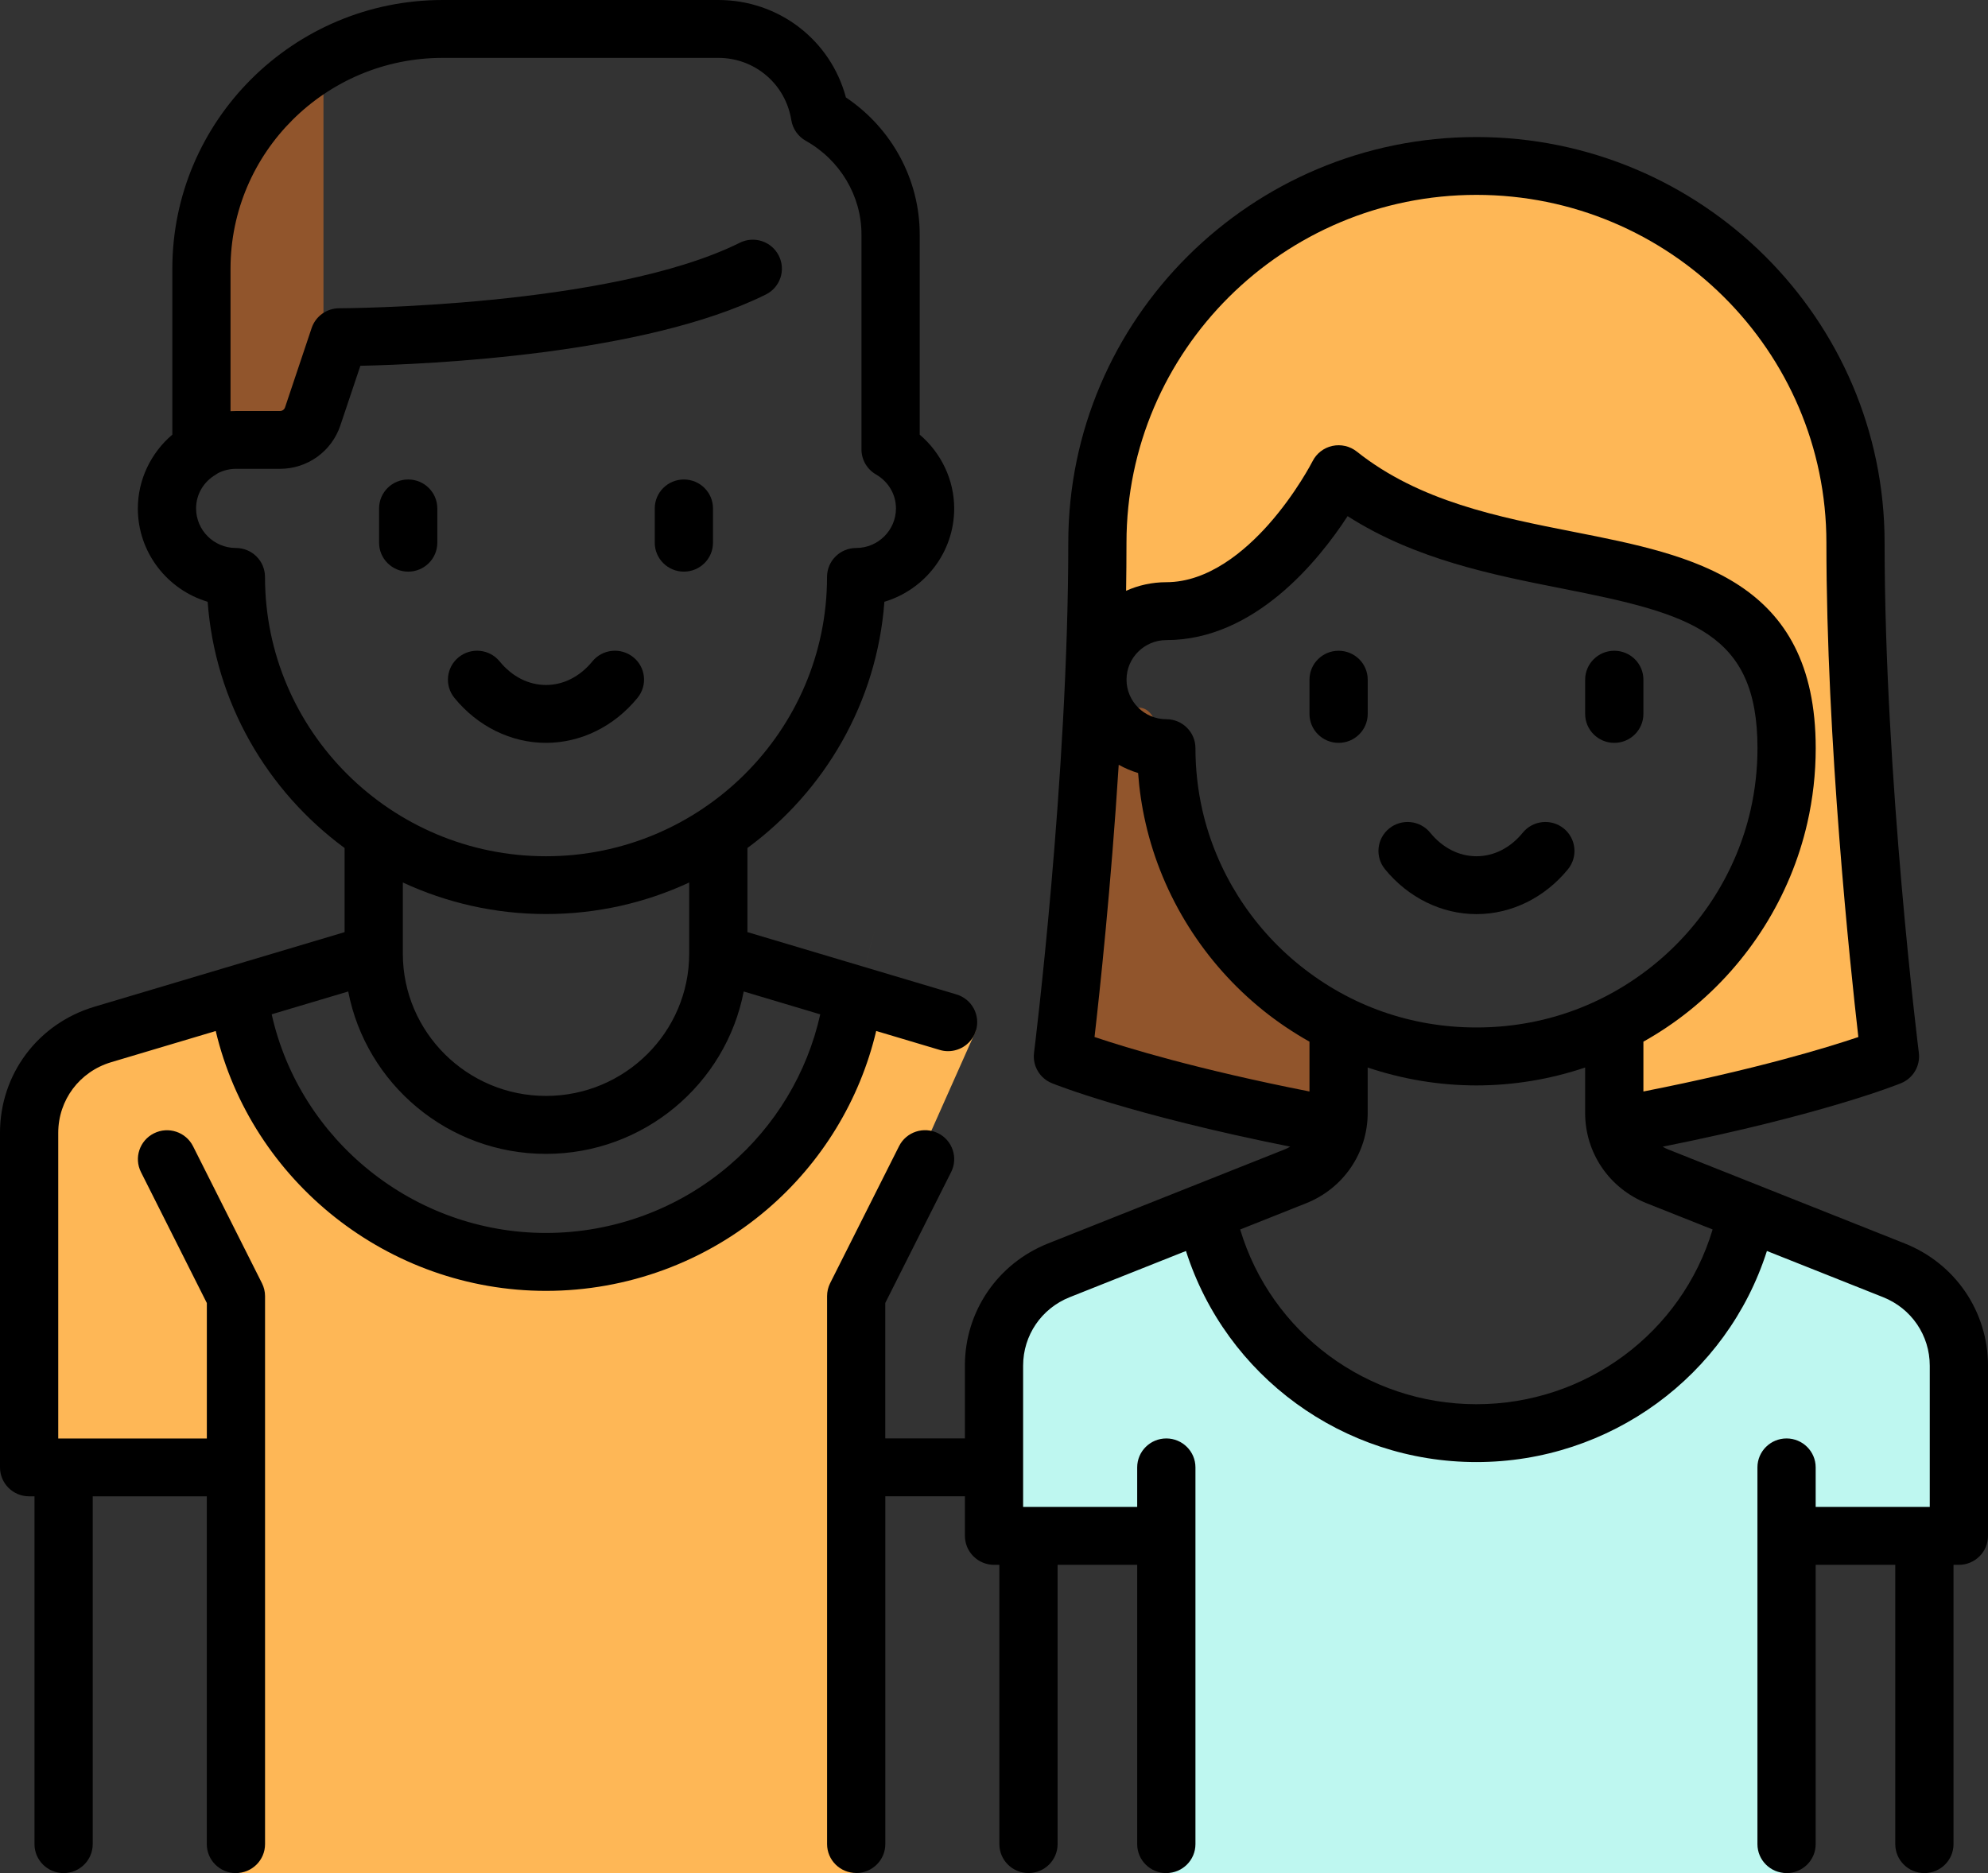
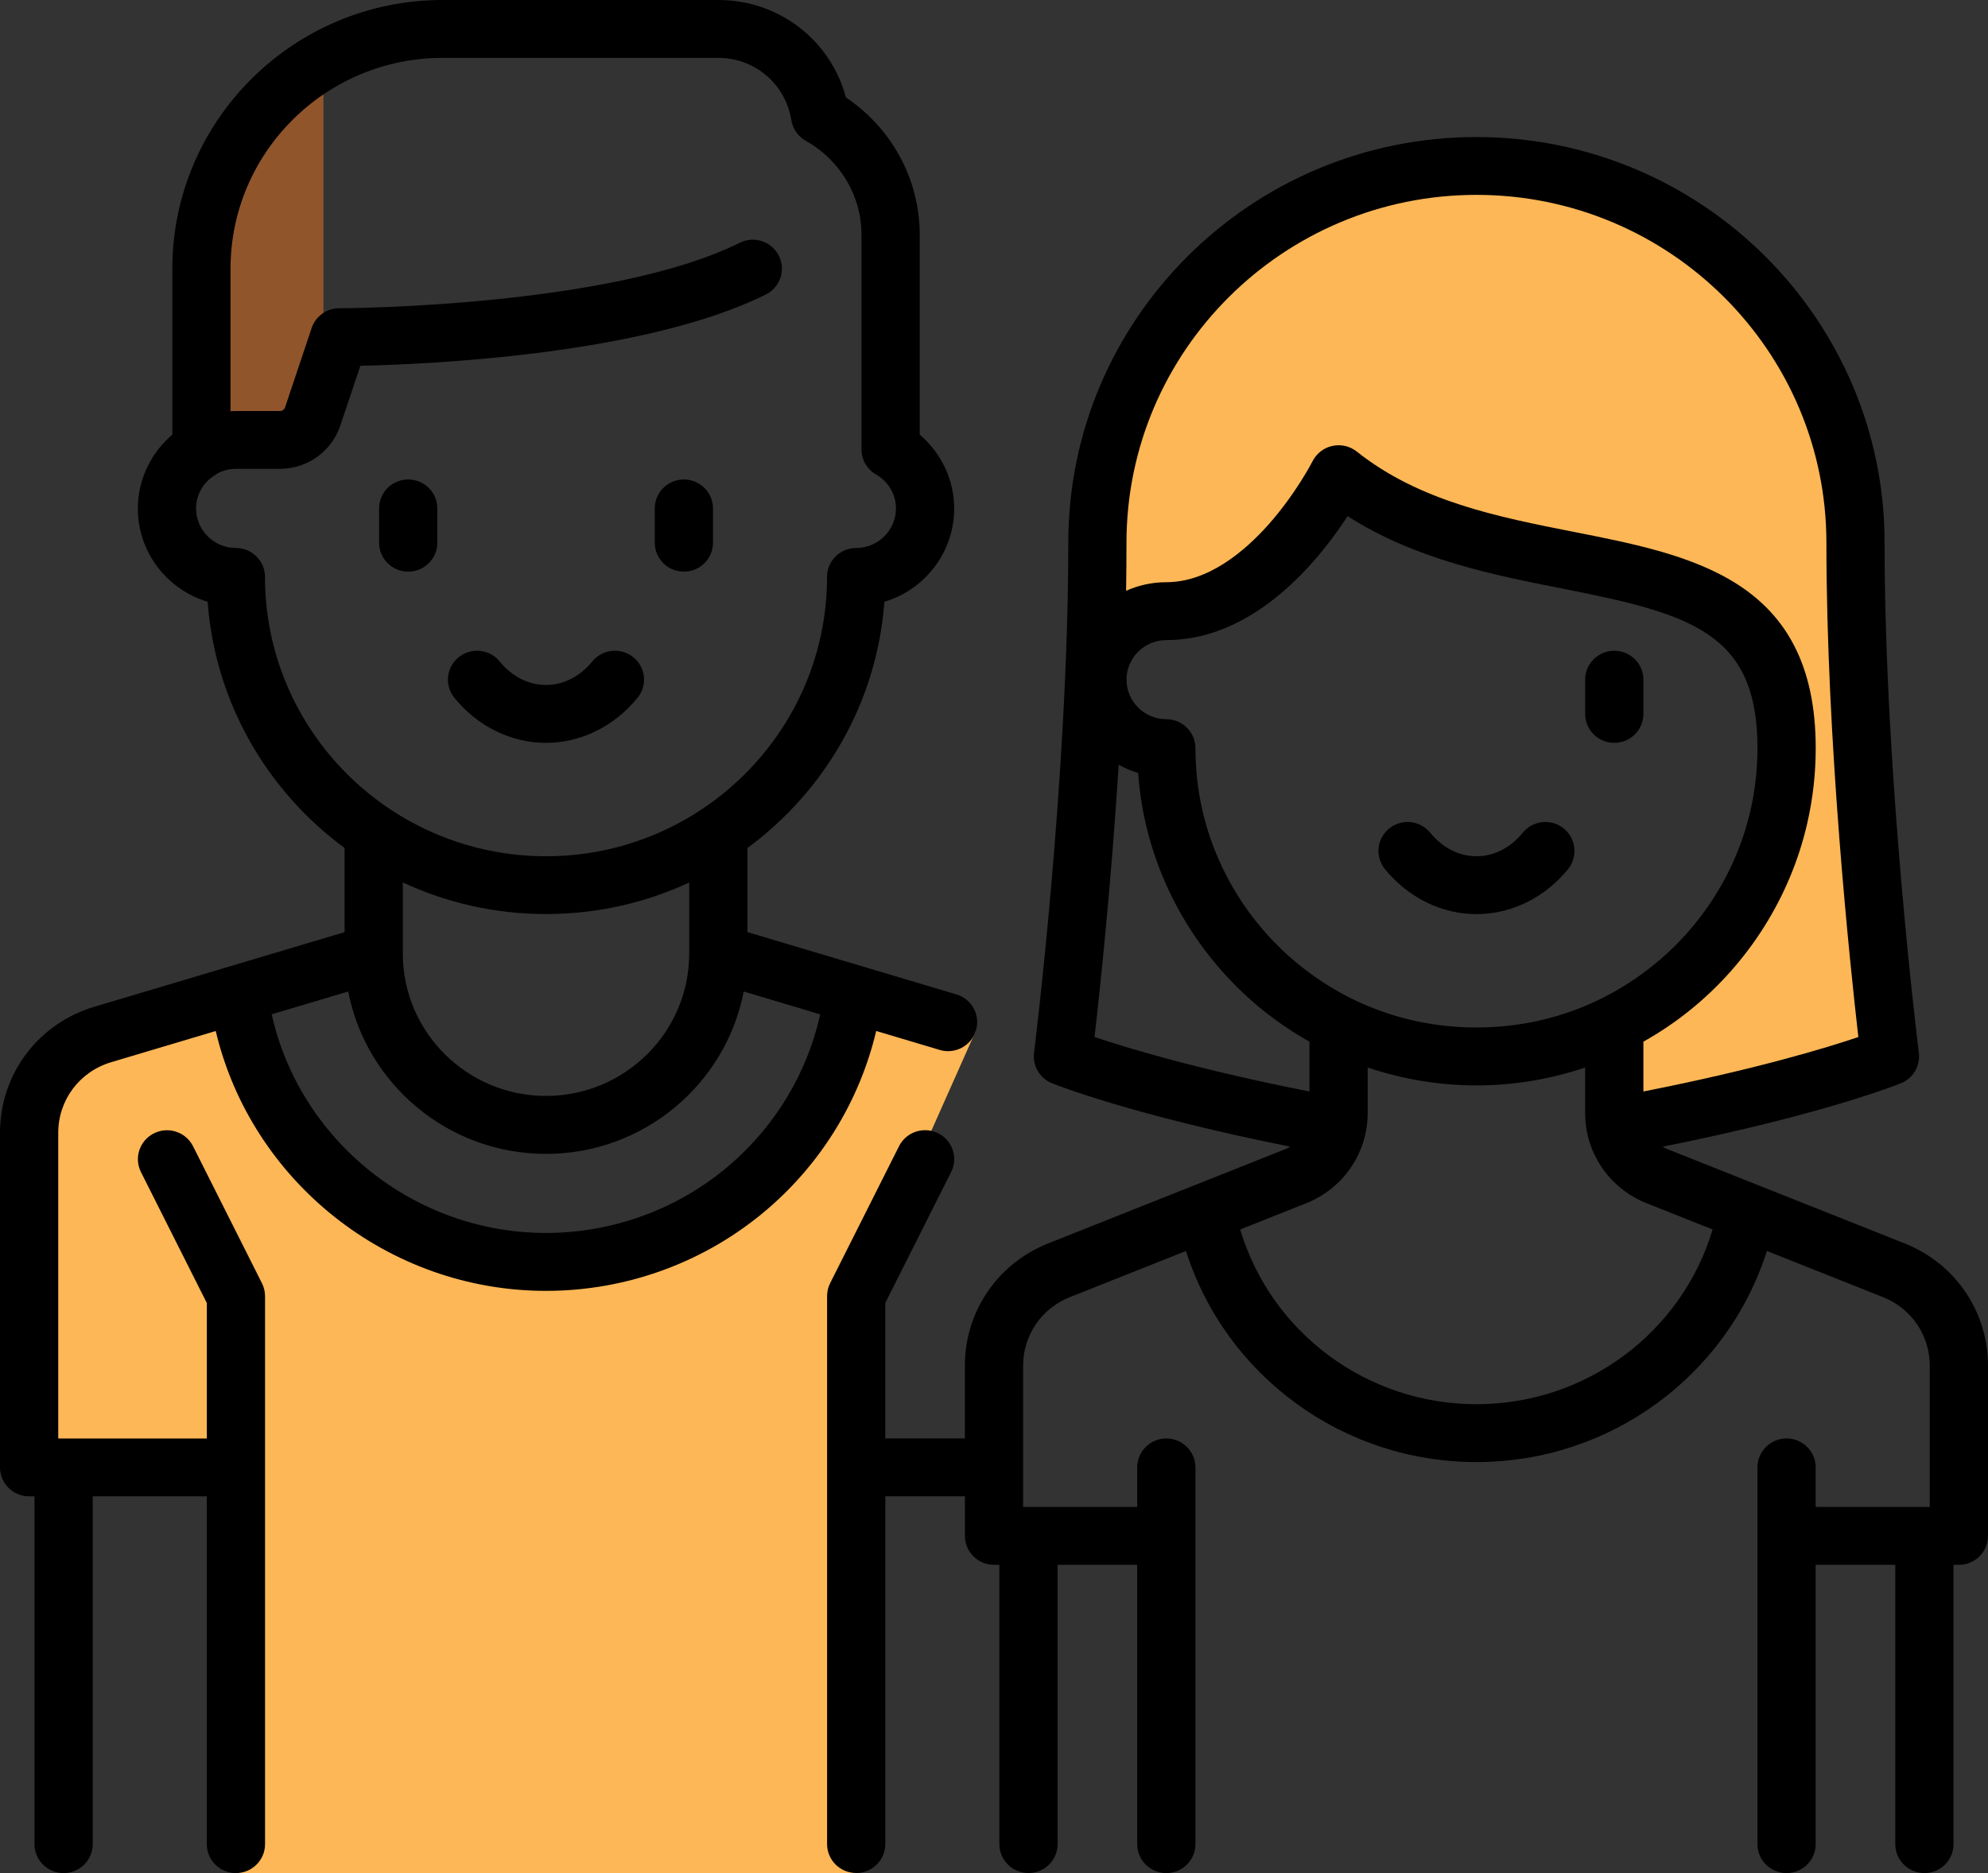
<svg xmlns="http://www.w3.org/2000/svg" width="139" height="131" viewBox="0 0 139 131" fill="none">
  <rect x="0" y="0" width="139" height="131" fill="#333333" stroke="none" />
  <path d="M22.617 2.823L20.226 4.92C17.663 7.168 16.096 10.329 15.866 13.719L14.723 30.476H22.617V2.823Z" fill="#91552C" />
  <path d="M17.166 102.224H2.318L3.258 76.336L15.849 69.343C15.849 69.343 22.742 89.785 36.148 88.586C49.122 87.429 56.879 79.761 59.748 70.29C59.843 69.977 59.933 69.659 60.017 69.343C62.648 59.438 59.933 69.662 59.933 69.662L68.24 72.072L59.642 91.391L59.862 131H16.493L17.166 102.224Z" fill="#FEB756" />
-   <path d="M82.762 107.082H69.5V93.069L84.043 84.476C84.043 84.476 88.963 101.293 103.248 100.359C117.534 99.425 122.043 86.233 122.043 86.233L134.635 90.457L136.703 98.211L135.764 108.766L125.051 107.646L124.918 131H81.549L82.762 107.082Z" fill="#BEF7F0" />
-   <path d="M76.529 51.954L74.49 74.655L93.594 80.177V73.076C93.594 73.076 80.968 65.136 81.258 54.953C81.549 44.767 76.529 51.954 76.529 51.954Z" fill="#91552C" />
  <path d="M77.498 39.979C77.498 39.979 75.619 12.331 101.932 12.331C128.244 12.331 129.932 41.312 129.932 41.312L132.191 74.655L112.87 79.429L111.705 71.859C111.705 71.859 118.207 71.718 124.296 59.881C130.389 48.046 119.784 41.631 111.705 39.976C103.626 38.322 93.594 33.531 93.594 33.531C93.594 33.531 75.931 51.633 77.498 39.979Z" fill="#FEB756" />
  <path d="M66.875 69.548L52.261 65.19V59.306C57.663 55.331 61.315 49.136 61.836 42.087C64.657 41.242 66.717 38.635 66.717 35.561C66.717 33.569 65.816 31.683 64.306 30.398V16.396C64.306 12.558 62.352 8.966 59.146 6.815C58.076 2.812 54.465 0 50.225 0H30.949C20.527 0 12.049 8.429 12.049 18.793V30.398C10.539 31.68 9.638 33.569 9.638 35.561C9.638 38.638 11.698 41.245 14.519 42.087C15.037 49.136 18.692 55.331 24.094 59.309V65.192L6.603 70.409C2.652 71.586 0 75.13 0 79.229V102.626C0 103.744 0.912 104.65 2.036 104.65H2.411V128.976C2.411 130.093 3.323 131 4.447 131C5.571 131 6.483 130.093 6.483 128.976V104.65H14.459V128.976C14.459 130.093 15.371 131 16.495 131C17.619 131 18.532 130.093 18.532 128.976V90.651C18.532 90.335 18.458 90.028 18.317 89.747L13.498 80.166C12.996 79.167 11.772 78.76 10.767 79.262C9.763 79.761 9.353 80.978 9.858 81.977L14.462 91.132V100.605H4.447H4.072V79.232C4.072 76.935 5.56 74.949 7.773 74.288L15.084 72.107C17.57 82.606 27.135 90.281 38.176 90.281C43.853 90.281 49.348 88.257 53.643 84.579C57.46 81.313 60.123 76.93 61.263 72.104L65.702 73.429C65.897 73.489 66.093 73.516 66.288 73.516C67.165 73.516 67.974 72.949 68.238 72.072C68.563 71 67.953 69.87 66.875 69.548ZM18.529 40.349C18.529 39.231 17.617 38.325 16.493 38.325C14.959 38.325 13.71 37.083 13.71 35.558C13.71 34.576 14.231 33.688 15.108 33.181C15.154 33.154 15.195 33.124 15.236 33.094C15.624 32.897 16.053 32.789 16.493 32.789H19.574C21.491 32.789 23.185 31.575 23.793 29.766L25.197 25.583C29.983 25.478 45.069 24.811 53.545 20.598C54.552 20.099 54.959 18.882 54.454 17.883C53.952 16.882 52.728 16.477 51.723 16.979C42.631 21.5 23.91 21.559 23.72 21.559C22.843 21.559 22.066 22.118 21.789 22.944L19.93 28.492C19.878 28.644 19.737 28.746 19.574 28.746H16.493C16.368 28.746 16.243 28.752 16.118 28.757V18.793C16.121 10.661 22.772 4.048 30.949 4.048H50.225C52.779 4.048 54.924 5.878 55.328 8.399C55.426 9.009 55.798 9.541 56.338 9.846C58.741 11.192 60.234 13.702 60.234 16.396V31.432C60.234 32.152 60.62 32.819 61.247 33.181C62.121 33.688 62.645 34.576 62.645 35.558C62.645 37.083 61.396 38.325 59.862 38.325C58.738 38.325 57.826 39.231 57.826 40.349C57.826 51.12 49.011 59.884 38.176 59.884C27.341 59.884 18.529 51.12 18.529 40.349ZM48.188 61.721V66.696C48.188 72.183 43.698 76.647 38.176 76.647C32.665 76.647 28.18 72.196 28.166 66.72C28.166 66.709 28.166 66.701 28.166 66.69V61.719C31.21 63.133 34.601 63.926 38.179 63.926C41.757 63.926 45.145 63.136 48.188 61.721ZM50.987 81.507C47.428 84.552 42.878 86.23 38.176 86.23C28.946 86.23 20.964 79.756 18.996 70.938L24.347 69.343C25.596 75.802 31.318 80.7 38.173 80.7C45.028 80.7 50.754 75.805 52 69.343L57.351 70.941C56.444 75.027 54.215 78.749 50.987 81.507Z" fill="black" />
  <path d="M44.279 45.963C43.405 45.258 42.123 45.39 41.415 46.259C40.549 47.32 39.398 47.906 38.176 47.906C36.954 47.906 35.803 47.32 34.937 46.259C34.229 45.39 32.947 45.258 32.073 45.963C31.199 46.667 31.066 47.941 31.774 48.81C33.403 50.807 35.738 51.954 38.173 51.954C40.609 51.954 42.943 50.807 44.572 48.81C45.286 47.941 45.153 46.667 44.279 45.963Z" fill="black" />
  <path d="M28.541 33.534C27.417 33.534 26.505 34.441 26.505 35.558V37.955C26.505 39.072 27.417 39.979 28.541 39.979C29.665 39.979 30.577 39.072 30.577 37.955V35.558C30.577 34.441 29.665 33.534 28.541 33.534Z" fill="black" />
  <path d="M47.816 33.534C46.693 33.534 45.78 34.441 45.78 35.558V37.955C45.78 39.072 46.693 39.979 47.816 39.979C48.941 39.979 49.853 39.072 49.853 37.955V35.558C49.853 34.441 48.941 33.534 47.816 33.534Z" fill="black" />
  <path d="M109.335 57.94C108.461 57.236 107.179 57.368 106.471 58.237C105.605 59.298 104.456 59.884 103.235 59.884C102.013 59.884 100.865 59.298 99.999 58.237C99.29 57.368 98.009 57.236 97.134 57.94C96.26 58.645 96.127 59.919 96.836 60.788C98.467 62.785 100.799 63.932 103.237 63.932C105.675 63.932 108.007 62.785 109.636 60.788C110.339 59.919 110.206 58.642 109.335 57.94Z" fill="black" />
-   <path d="M93.594 45.512C92.47 45.512 91.558 46.419 91.558 47.536V49.93C91.558 51.047 92.47 51.954 93.594 51.954C94.718 51.954 95.63 51.047 95.63 49.93V47.533C95.63 46.416 94.718 45.512 93.594 45.512Z" fill="black" />
  <path d="M112.87 45.512C111.746 45.512 110.833 46.419 110.833 47.536V49.93C110.833 51.047 111.746 51.954 112.87 51.954C113.994 51.954 114.906 51.047 114.906 49.93V47.533C114.906 46.416 113.994 45.512 112.87 45.512Z" fill="black" />
  <path d="M133.177 86.964L116.654 80.395C116.513 80.338 116.38 80.274 116.252 80.198C127.443 77.958 132.683 75.853 132.916 75.758C133.766 75.413 134.279 74.541 134.165 73.634C134.14 73.443 131.77 54.407 131.77 37.957C131.77 22.312 118.967 9.584 103.229 9.584C87.491 9.584 74.694 22.309 74.694 37.955C74.694 54.397 72.323 73.443 72.299 73.632C72.185 74.539 72.695 75.41 73.548 75.756C73.779 75.85 79.021 77.955 90.212 80.195C90.084 80.271 89.951 80.338 89.81 80.392L73.287 86.962C69.75 88.368 67.464 91.725 67.464 95.512V100.599H61.898V91.126L66.503 81.971C67.005 80.973 66.598 79.756 65.593 79.256C64.586 78.757 63.364 79.162 62.862 80.16L58.043 89.742C57.902 90.022 57.829 90.333 57.829 90.646V128.97C57.829 130.088 58.741 130.994 59.865 130.994C60.989 130.994 61.901 130.088 61.901 128.97V104.645H67.467V107.417C67.467 107.954 67.681 108.469 68.064 108.847C68.447 109.228 68.962 109.441 69.503 109.441H69.875V128.973C69.875 130.09 70.787 130.997 71.911 130.997C73.035 130.997 73.947 130.09 73.947 128.973V109.441H79.512V128.976C79.512 130.093 80.424 131 81.549 131C82.672 131 83.585 130.093 83.585 128.976V102.626C83.585 101.509 82.672 100.602 81.549 100.602C80.424 100.602 79.512 101.509 79.512 102.626V105.393H71.536V95.514C71.536 93.391 72.817 91.509 74.799 90.721L82.922 87.491C85.713 96.238 93.898 102.254 103.232 102.254C112.566 102.254 120.751 96.238 123.542 87.491L131.664 90.721C133.646 91.509 134.928 93.391 134.928 95.514V105.393H126.951V102.626C126.951 101.509 126.039 100.602 124.915 100.602C123.791 100.602 122.879 101.509 122.879 102.626V128.976C122.879 130.093 123.791 131 124.915 131C126.039 131 126.951 130.093 126.951 128.976V109.441H132.517V128.976C132.517 130.093 133.429 131 134.553 131C135.677 131 136.589 130.093 136.589 128.976V109.441H136.964C138.088 109.441 139 108.534 139 107.417V95.514C139 91.728 136.714 88.371 133.177 86.964ZM78.763 37.955C78.763 24.541 89.739 13.629 103.232 13.629C116.725 13.629 127.701 24.541 127.701 37.955C127.701 51.852 129.362 67.54 129.935 72.528C127.679 73.289 122.743 74.792 114.906 76.336V72.852C116.035 72.218 117.118 71.492 118.134 70.674C122.271 67.349 125.195 62.693 126.365 57.565C126.756 55.857 126.954 54.094 126.954 52.327C126.954 40.538 118.364 38.84 110.057 37.202C104.744 36.155 99.249 35.07 94.868 31.583C94.387 31.202 93.76 31.056 93.16 31.186C92.56 31.315 92.052 31.709 91.775 32.255C91.764 32.276 90.624 34.508 88.694 36.684C87.06 38.524 84.494 40.718 81.549 40.718C80.547 40.718 79.594 40.934 78.736 41.32C78.752 40.192 78.763 39.067 78.763 37.955ZM103.232 71.859C98.684 71.859 94.417 70.361 90.89 67.524C87.461 64.769 85.04 60.914 84.07 56.666C83.748 55.252 83.585 53.789 83.585 52.324C83.585 51.206 82.672 50.3 81.549 50.3C80.015 50.3 78.766 49.058 78.766 47.533C78.766 46.008 80.015 44.767 81.549 44.767C87.722 44.767 92.201 39.21 94.224 36.098C98.972 39.137 104.405 40.208 109.264 41.169C118.212 42.934 122.882 44.232 122.882 52.324C122.882 53.789 122.719 55.252 122.396 56.666C121.427 60.912 119.005 64.769 115.576 67.524C112.047 70.361 107.779 71.859 103.232 71.859ZM76.529 72.525C76.89 69.384 77.683 61.997 78.22 53.487C78.646 53.724 79.097 53.919 79.575 54.062C79.662 55.244 79.835 56.415 80.099 57.565C81.269 62.696 84.193 67.351 88.33 70.674C89.346 71.492 90.429 72.215 91.558 72.852V76.336C83.72 74.79 78.785 73.286 76.529 72.525ZM103.232 98.208C95.582 98.208 88.881 93.215 86.712 85.987L91.319 84.155C93.936 83.113 95.628 80.63 95.628 77.829V74.66C98.063 75.478 100.631 75.912 103.229 75.912C105.827 75.912 108.396 75.481 110.831 74.66V77.829C110.831 80.633 112.522 83.116 115.139 84.155L119.746 85.987C117.583 93.212 110.882 98.208 103.232 98.208Z" fill="black" />
</svg>